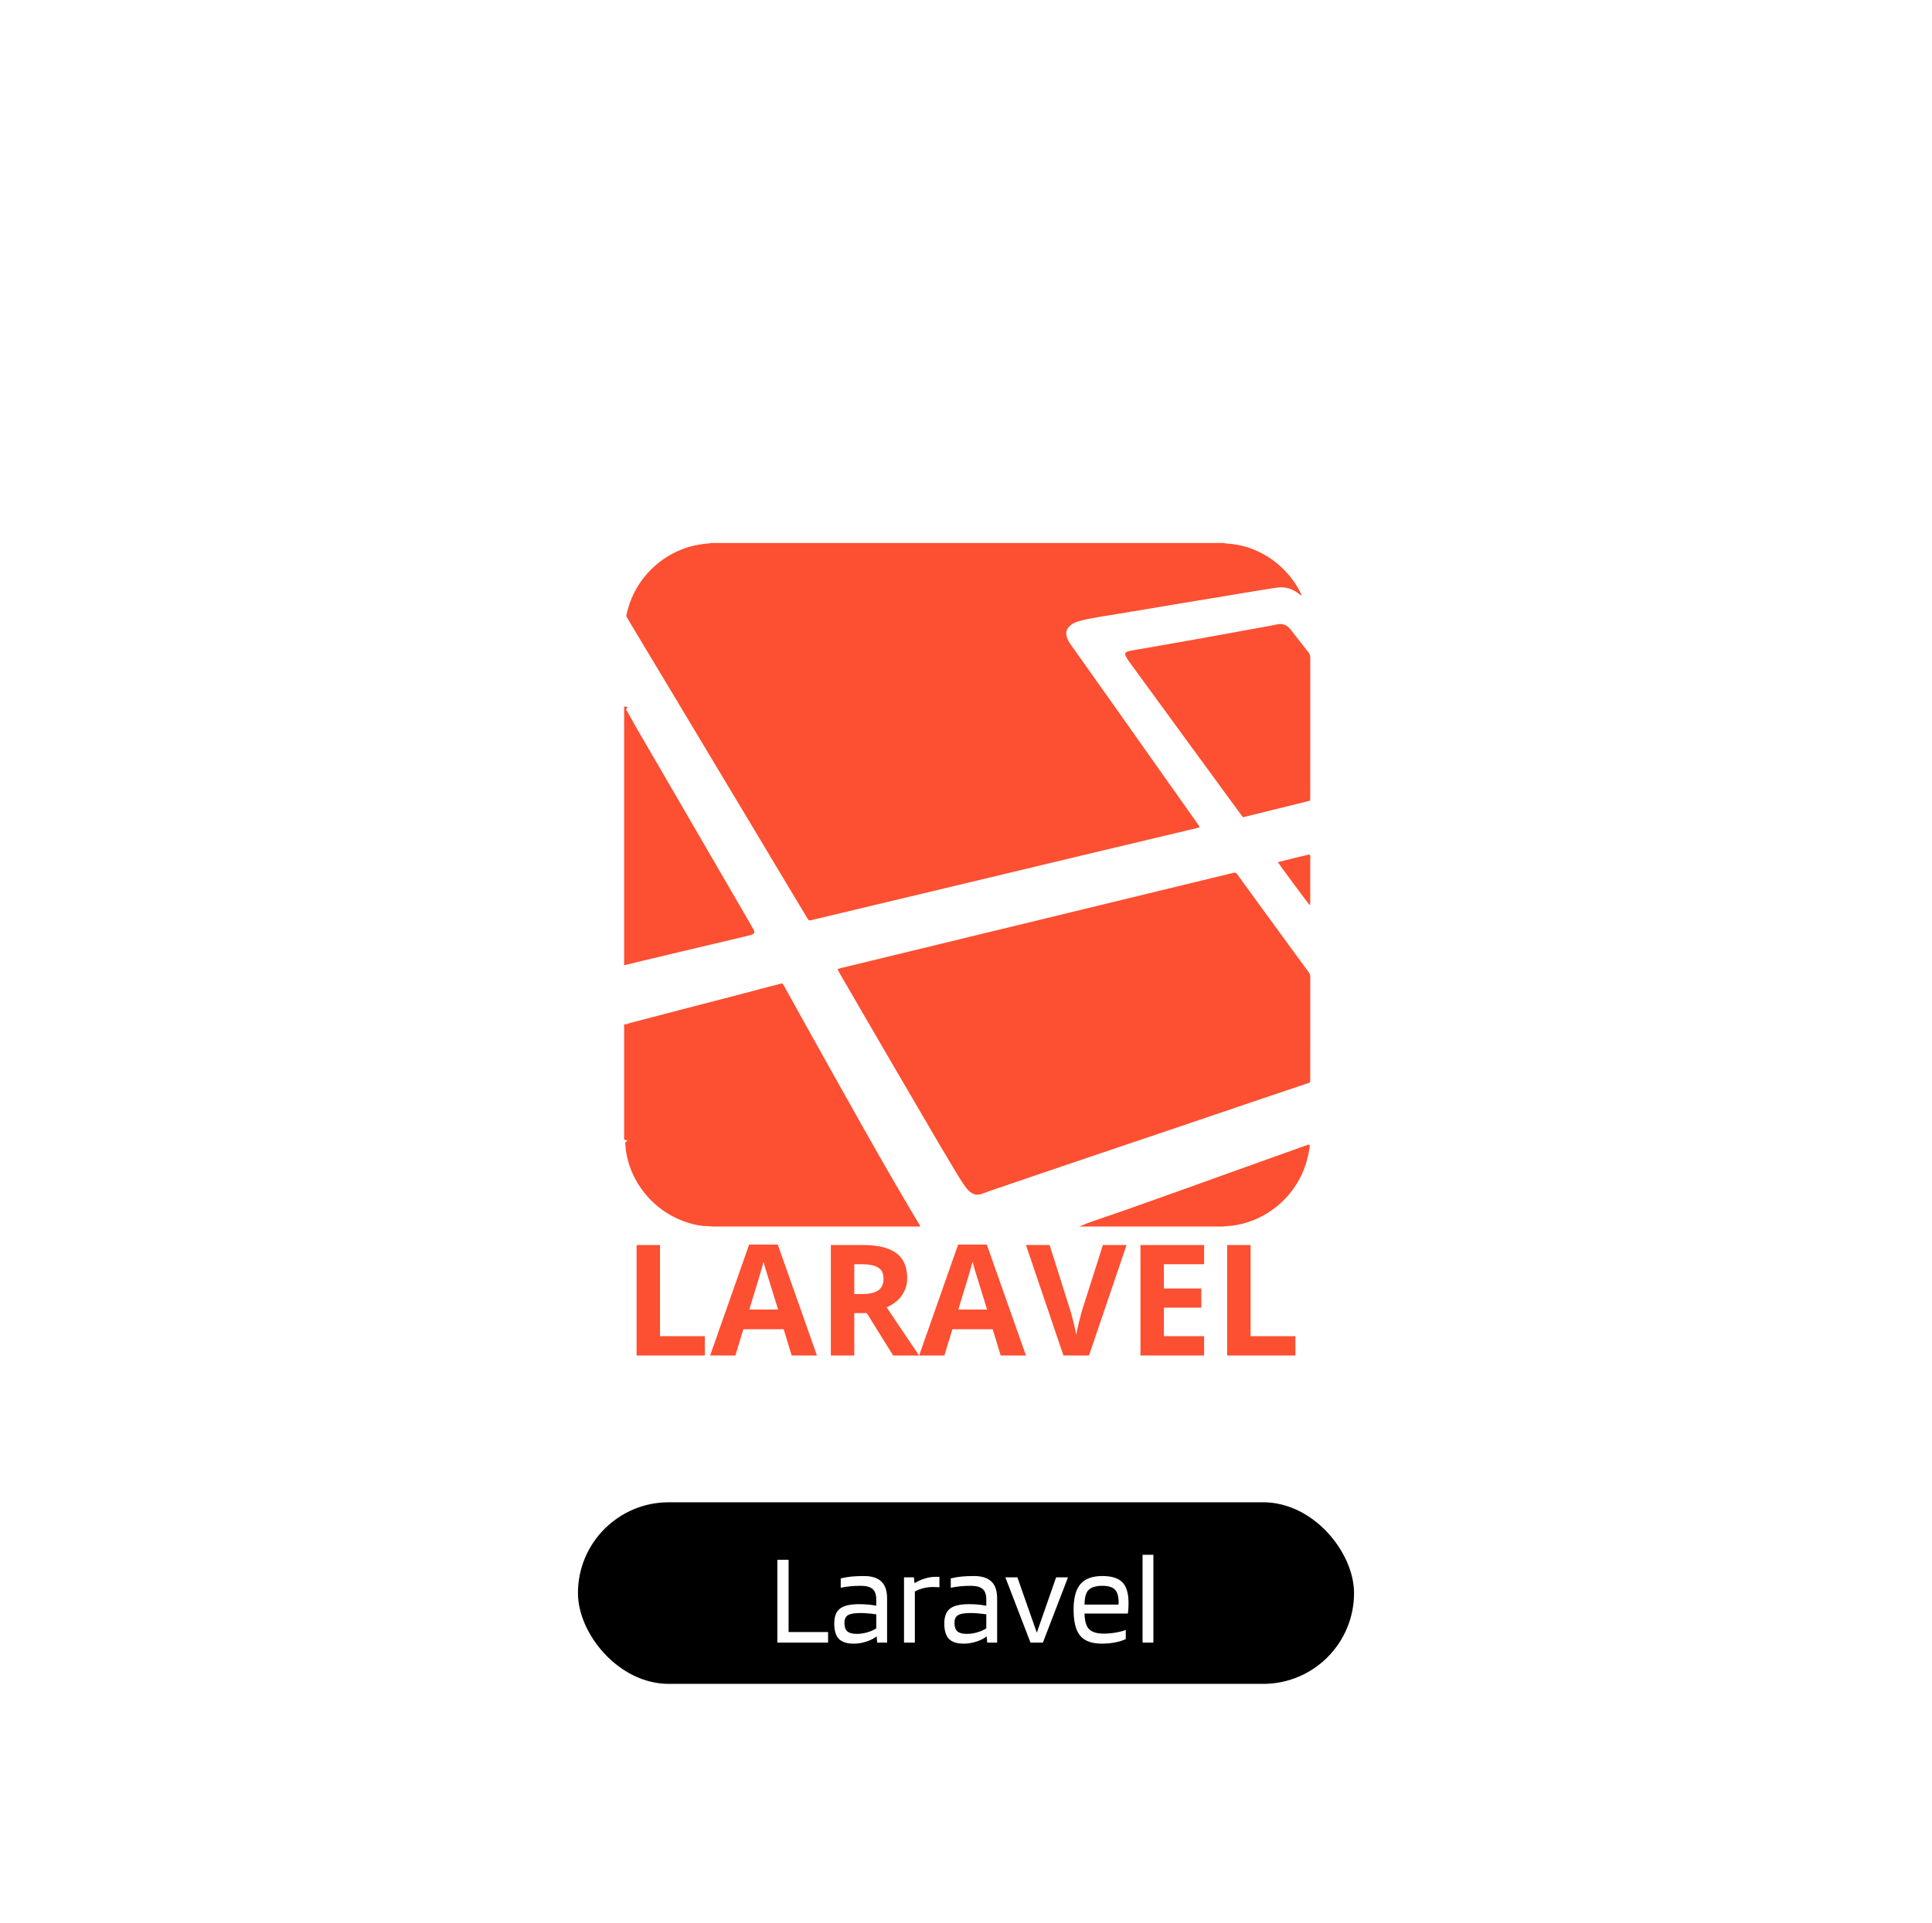
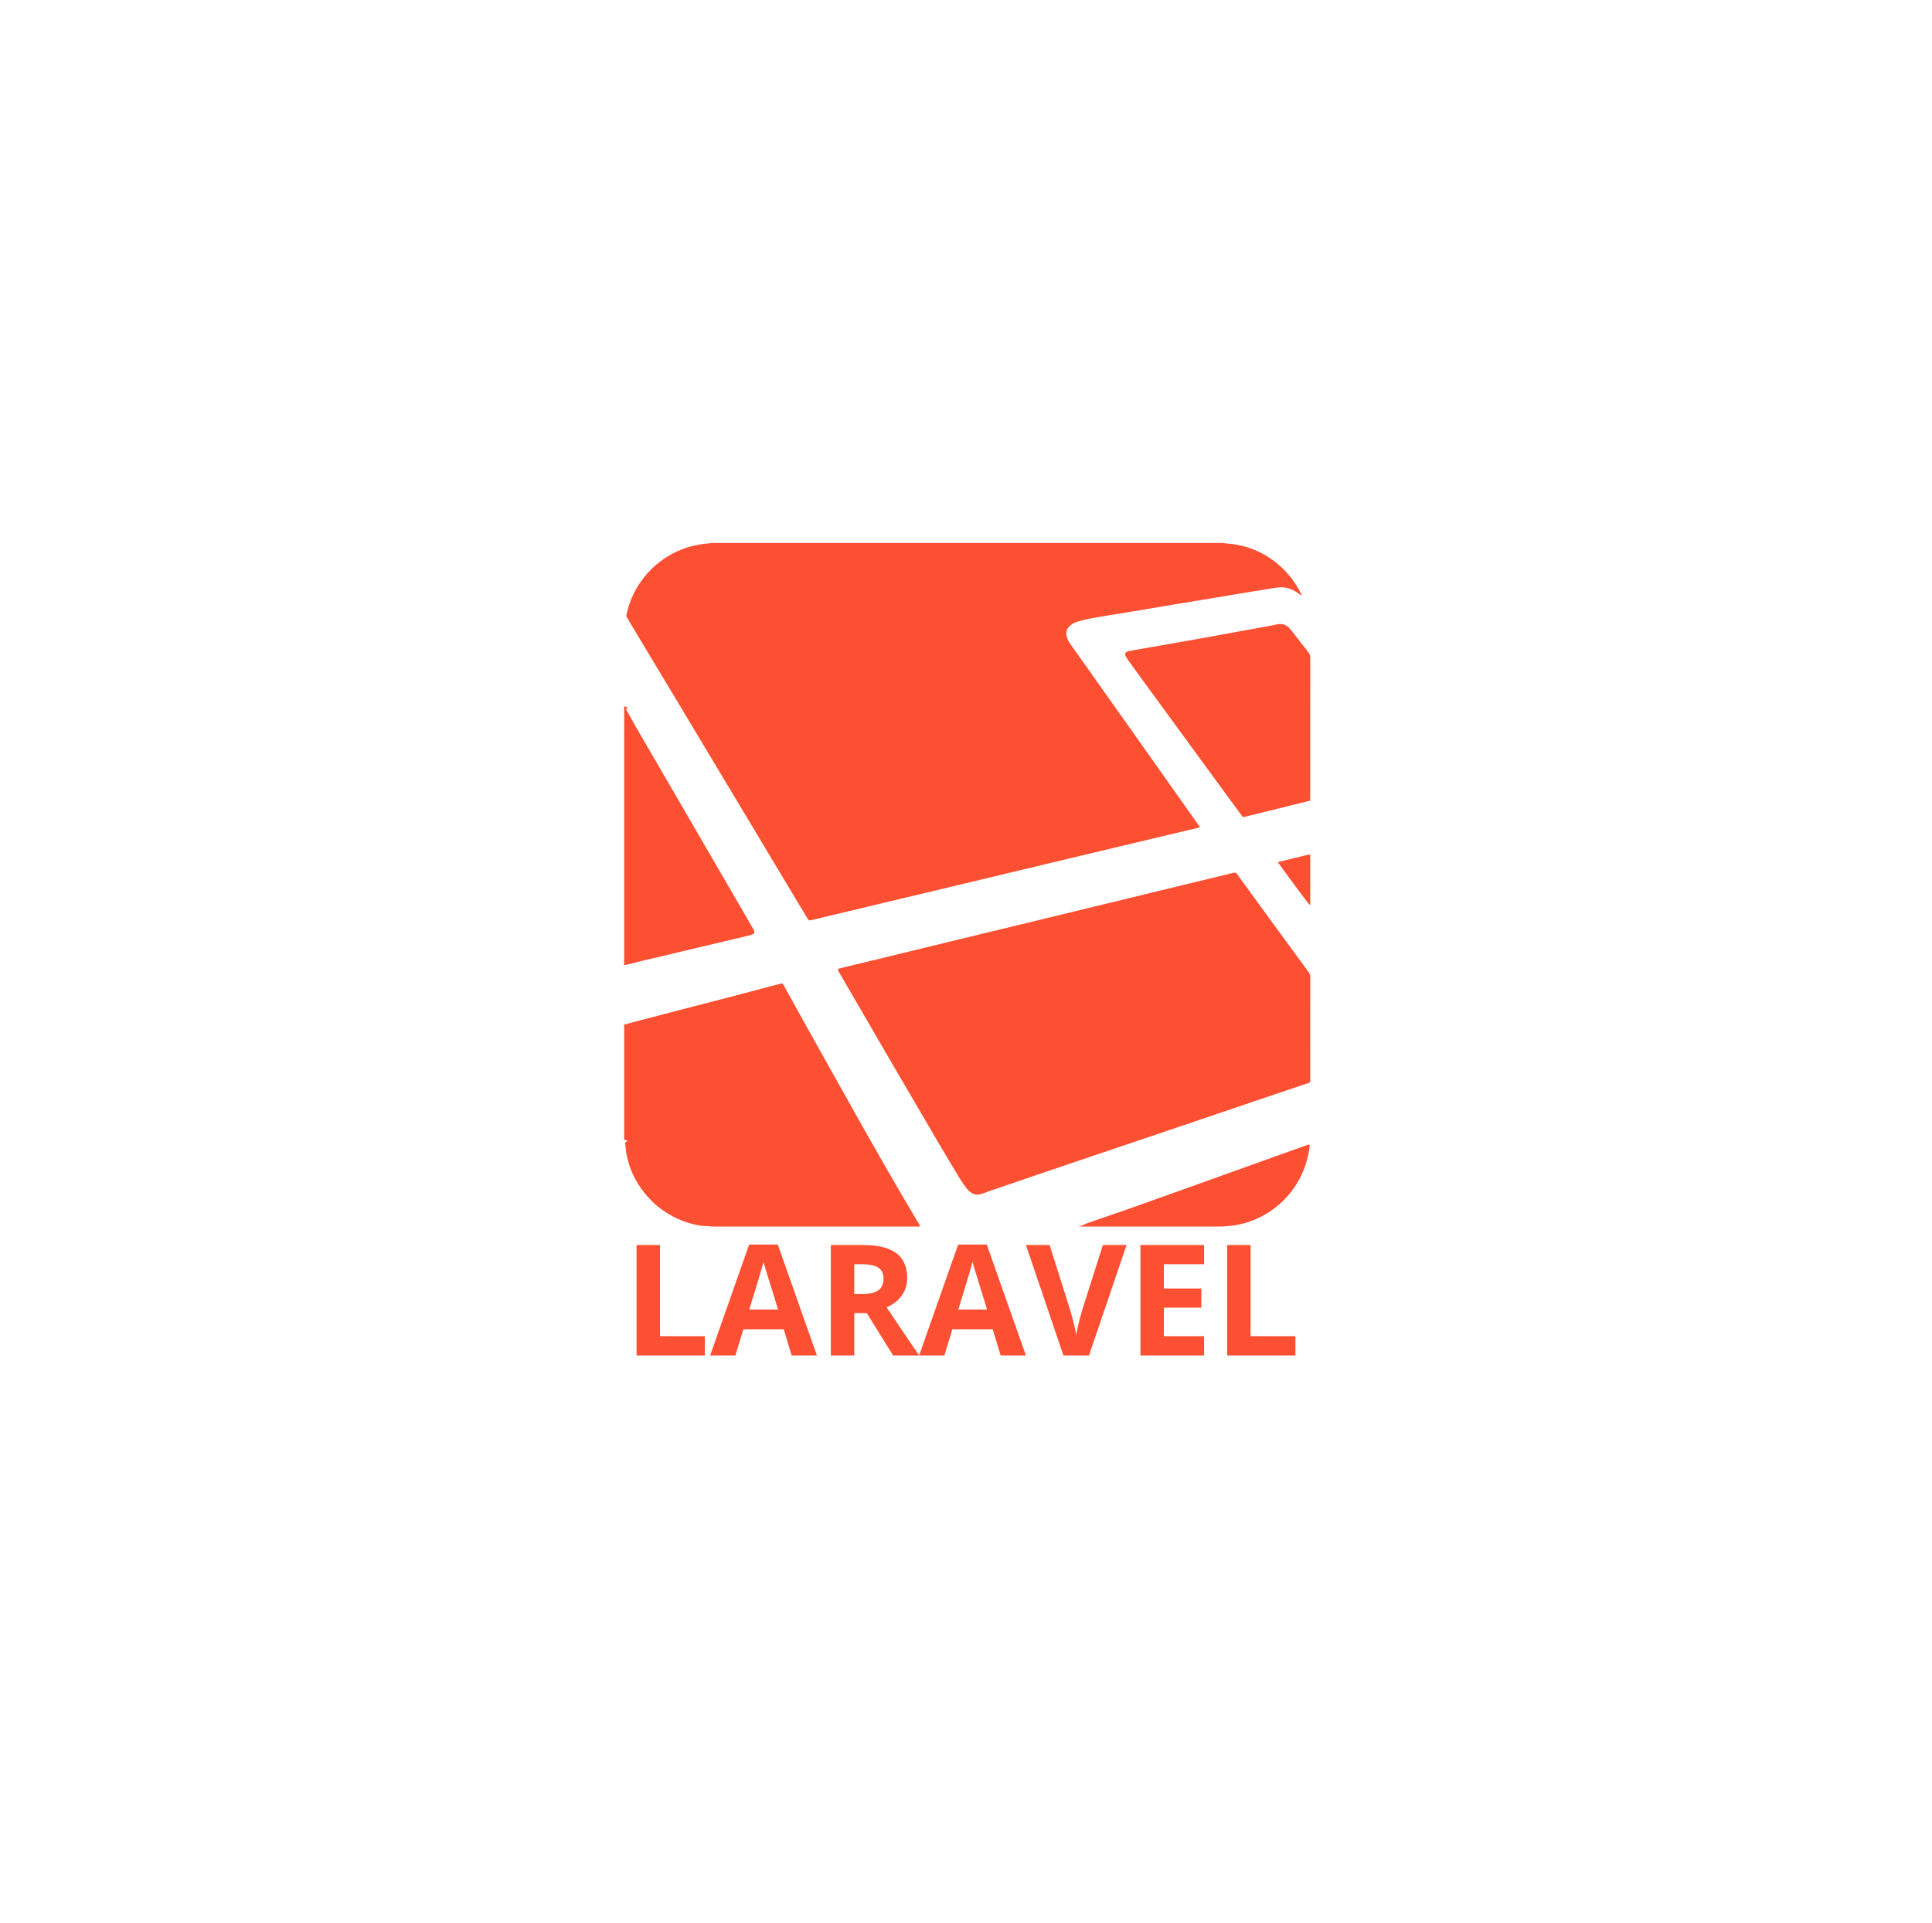
<svg xmlns="http://www.w3.org/2000/svg" width="234" height="233" viewBox="0 0 234 233" fill="none">
  <g filter="url(#filter0_d)">
    <rect x="34" y="26.894" width="165.853" height="165.853" rx="24.878" fill="white" />
  </g>
  <path d="M78.63 79.309L80.755 82.843L82.714 86.11C83.73 87.805 84.747 89.501 85.762 91.196L87.841 94.665L90.874 99.715L94.584 105.915C95.654 107.701 96.726 109.485 97.797 111.269L97.941 111.478C98.096 111.526 98.219 111.485 98.348 111.454C99.759 111.115 101.171 110.779 102.583 110.442C104.873 109.895 107.162 109.35 109.452 108.802L113.039 107.944C115.353 107.391 117.669 106.84 119.984 106.285C122.324 105.726 124.663 105.163 127.003 104.602C128.186 104.319 129.369 104.036 130.552 103.754L137.421 102.116L144.902 100.335L145.305 100.226L145.195 100.007C144.516 99.044 143.834 98.083 143.154 97.122L141.137 94.267L138.981 91.222L136.919 88.302L134.877 85.417L132.767 82.436L130.7 79.521L129.609 77.983C129.443 77.746 129.31 77.492 129.221 77.215C129.006 76.547 129.252 76.102 129.641 75.773C129.894 75.559 130.185 75.403 130.501 75.31C130.94 75.18 131.382 75.057 131.83 74.972C132.73 74.803 133.634 74.658 134.537 74.508C135.556 74.339 136.576 74.177 137.596 74.009C138.241 73.903 138.885 73.791 139.53 73.682L142.161 73.239C143.012 73.096 143.864 72.954 144.715 72.815L147.502 72.359L149.437 72.033C150.172 71.911 150.908 71.788 151.643 71.668C152.56 71.519 153.476 71.368 154.394 71.224C154.939 71.139 155.487 71.108 156.029 71.265C156.436 71.383 156.805 71.573 157.151 71.816L157.627 72.149C157.675 72.039 157.606 71.979 157.575 71.916C156.887 70.524 155.948 69.327 154.758 68.329C153.649 67.401 152.405 66.719 151.029 66.285C150.216 66.027 149.381 65.908 148.53 65.844L148.112 65.781H86.188L85.853 65.835C85.108 65.894 84.375 66.004 83.654 66.202C82.075 66.636 80.672 67.389 79.434 68.456C78.706 69.083 78.071 69.79 77.532 70.587C76.7 71.816 76.132 73.153 75.848 74.64L76.208 75.268C77.015 76.616 77.823 77.962 78.63 79.309ZM82.725 147.922C83.483 148.214 84.266 148.419 85.073 148.518L85.891 148.554C86.019 148.571 86.141 148.594 86.266 148.594H111.491C111.451 148.594 111.414 148.477 111.369 148.398C110.376 146.704 109.373 145.042 108.392 143.342C107.157 141.2 105.934 139.063 104.716 136.91C103.416 134.61 102.128 132.308 100.837 130.002C99.612 127.809 98.388 125.619 97.167 123.424C96.43 122.097 95.696 120.771 94.96 119.444L94.763 119.14L94.405 119.211C93.696 119.394 92.988 119.579 92.28 119.765C91.294 120.025 90.309 120.289 89.323 120.547C87.109 121.123 84.894 121.696 82.68 122.271C80.427 122.855 78.223 123.441 75.969 124.023C75.833 124.059 76.375 124.072 75.594 124.095V138.083C76.375 138.165 75.7 138.313 75.717 138.456C75.769 138.87 75.784 139.287 75.857 139.698C76.13 141.227 76.708 142.626 77.594 143.9C78.894 145.769 80.604 147.105 82.725 147.922ZM77.942 116.368C80.548 115.748 83.155 115.129 85.761 114.511L89.195 113.699C89.767 113.563 90.342 113.433 90.909 113.279C91.414 113.143 91.477 112.976 91.217 112.519C90.841 111.86 90.459 111.205 90.078 110.549L86.728 104.781L83.379 99.011C82.243 97.055 81.106 95.098 79.969 93.142L77.051 88.121L75.837 85.948C75.759 85.815 76.376 85.658 75.594 85.588V116.944C75.594 116.922 75.754 116.904 75.855 116.88L77.942 116.368ZM158.154 138.78C157.132 139.144 156.111 139.509 155.089 139.875C152.763 140.708 150.438 141.542 148.112 142.376C146.822 142.84 145.531 143.308 144.238 143.77C141.605 144.711 138.969 145.647 136.334 146.586C134.807 147.129 133.28 147.621 131.754 148.167C131.336 148.318 130.923 148.594 130.509 148.594H148.034L148.412 148.558C148.856 148.539 149.295 148.497 149.733 148.416C151.532 148.087 153.143 147.354 154.569 146.217C155.665 145.344 156.557 144.298 157.255 143.079C157.974 141.825 158.401 140.479 158.605 139.054C158.623 138.931 158.662 138.797 158.559 138.67C158.415 138.659 158.286 138.733 158.154 138.78ZM156.648 115.248C155.875 114.191 155.102 113.136 154.33 112.078C153.266 110.618 152.202 109.156 151.14 107.696C150.708 107.103 150.27 106.515 149.848 105.915C149.721 105.735 149.576 105.687 149.378 105.74L149.265 105.773C147.308 106.248 145.35 106.723 143.392 107.197L139.885 108.048L133.024 109.715C130.762 110.265 128.5 110.815 126.237 111.364C123.886 111.933 121.534 112.501 119.184 113.072C116.871 113.633 114.559 114.197 112.246 114.759C110.009 115.302 107.773 115.846 105.536 116.388C104.354 116.675 103.173 116.961 101.991 117.25C101.817 117.292 101.63 117.302 101.445 117.443L101.603 117.744C102.594 119.454 103.584 121.165 104.577 122.874C105.7 124.81 106.825 126.745 107.952 128.679C109.192 130.804 110.435 132.928 111.677 135.053C112.391 136.273 113.1 137.496 113.819 138.713C114.619 140.065 115.422 141.415 116.237 142.758C116.48 143.161 116.757 143.544 117.036 143.922C117.223 144.175 117.455 144.39 117.729 144.555C118.01 144.726 118.315 144.779 118.634 144.707C118.8 144.669 118.962 144.615 119.122 144.559L119.711 144.341C121.852 143.608 123.992 142.876 126.135 142.147C127.806 141.577 129.479 141.011 131.152 140.446C132.812 139.883 134.473 139.322 136.133 138.762C137.78 138.205 139.429 137.649 141.077 137.093C142.762 136.523 144.448 135.954 146.133 135.383C148.201 134.681 150.269 133.976 152.337 133.276C154.332 132.601 156.327 131.93 158.323 131.258C158.445 131.216 158.58 131.199 158.682 131.065L158.694 130.774C158.694 126.636 158.694 122.497 158.699 118.359C158.699 118.138 158.64 117.96 158.507 117.783C157.881 116.941 157.266 116.094 156.648 115.248ZM156.305 76.258C155.841 75.67 155.249 75.483 154.525 75.672C154.209 75.755 153.885 75.807 153.564 75.866C152.509 76.059 151.454 76.249 150.398 76.44C148.855 76.721 147.312 77.004 145.767 77.282C144.545 77.502 143.321 77.718 142.098 77.933L137.191 78.791C136.985 78.827 136.777 78.863 136.58 78.926C136.291 79.019 136.206 79.201 136.338 79.472C136.447 79.694 136.581 79.907 136.727 80.107C137.741 81.505 138.761 82.9 139.78 84.296C141.184 86.22 142.591 88.144 143.996 90.068C145.185 91.695 146.376 93.322 147.566 94.949C148.502 96.228 149.437 97.505 150.373 98.783L150.559 99.007C153.252 98.34 155.941 97.676 158.676 97.001L158.694 96.58C158.694 90.949 158.694 85.319 158.699 79.688C158.699 79.44 158.638 79.24 158.483 79.043C157.799 78.181 157.13 77.309 156.454 76.441L156.305 76.258ZM158.489 103.541C157.261 103.836 156.029 104.117 154.771 104.45C154.905 104.686 158.353 109.342 158.554 109.562L158.68 109.632L158.694 109.348V107.387C158.696 106.251 158.699 105.113 158.696 103.976C158.696 103.837 158.734 103.69 158.64 103.549L158.489 103.541ZM77.102 164.219V150.833H79.94V161.875H85.369V164.219H77.102ZM95.888 164.219L94.918 161.033H90.038L89.067 164.219H86.009L90.734 150.779H94.203L98.946 164.219H95.888ZM94.24 158.652C93.343 155.765 92.837 154.133 92.725 153.754C92.612 153.375 92.531 153.076 92.482 152.857C92.28 153.638 91.704 155.57 90.751 158.652H94.24ZM103.469 159.083V164.219H100.63V150.833H104.53C106.349 150.833 107.695 151.165 108.568 151.826C109.441 152.488 109.877 153.494 109.877 154.843C109.877 155.63 109.661 156.33 109.227 156.944C108.794 157.557 108.18 158.037 107.387 158.386C109.402 161.395 110.714 163.339 111.324 164.218H108.175L104.98 159.082H103.469V159.083ZM103.469 156.776H104.384C105.281 156.776 105.944 156.626 106.371 156.327C106.798 156.028 107.012 155.558 107.012 154.917C107.012 154.283 106.794 153.83 106.357 153.562C105.92 153.294 105.244 153.159 104.329 153.159H103.469V156.776ZM121.202 164.219L120.232 161.033H115.352L114.381 164.219H111.323L116.048 150.779H119.517L124.26 164.219H121.202ZM119.555 158.652C118.658 155.765 118.152 154.133 118.04 153.754C117.927 153.375 117.846 153.076 117.797 152.857C117.595 153.638 117.019 155.57 116.066 158.652H119.555ZM133.58 150.833H136.446L131.895 164.219H128.801L124.26 150.833H127.126L129.644 158.798C129.784 159.269 129.929 159.816 130.079 160.442C130.229 161.068 130.322 161.502 130.358 161.747C130.425 161.185 130.654 160.202 131.044 158.799L133.58 150.833ZM145.839 164.219H138.13V150.833H145.839V153.159H140.969V156.098H145.501V158.424H140.969V161.875H145.839V164.219ZM148.631 164.219V150.833H151.469V161.875H156.898V164.219H148.631Z" fill="#FD4F31" />
-   <rect x="70" y="182" width="94" height="22" rx="11" fill="black" />
  <path d="M100.296 197.72V199H94.152V188.968H95.512V197.72H100.296ZM103.395 199.128C102.584 199.128 101.987 198.936 101.603 198.552C101.23 198.157 101.043 197.539 101.043 196.696C101.043 195.843 101.272 195.24 101.731 194.888C102.19 194.525 102.968 194.344 104.067 194.344C104.43 194.344 104.787 194.36 105.139 194.392C105.491 194.424 105.822 194.472 106.131 194.536V193.768C106.131 193.181 105.982 192.76 105.683 192.504C105.384 192.248 104.904 192.12 104.243 192.12C103.752 192.12 103.32 192.141 102.947 192.184C102.574 192.216 102.2 192.275 101.827 192.36V191.224C102.254 191.117 102.686 191.043 103.123 191C103.571 190.957 104.078 190.936 104.643 190.936C105.592 190.936 106.296 191.16 106.755 191.608C107.214 192.045 107.443 192.728 107.443 193.656V199H106.243L106.179 198.264H106.147C105.827 198.52 105.411 198.728 104.899 198.888C104.398 199.048 103.896 199.128 103.395 199.128ZM104.211 195.416C103.486 195.416 102.979 195.507 102.691 195.688C102.414 195.859 102.275 196.168 102.275 196.616C102.275 197.085 102.392 197.427 102.627 197.64C102.862 197.843 103.246 197.944 103.779 197.944C104.195 197.944 104.622 197.88 105.059 197.752C105.496 197.624 105.854 197.464 106.131 197.272V195.576C105.779 195.523 105.448 195.485 105.139 195.464C104.84 195.432 104.531 195.416 104.211 195.416ZM110.806 199H109.493V191.096H110.694L110.758 191.768H110.822C111.238 191.523 111.654 191.341 112.07 191.224C112.486 191.096 112.896 191.032 113.302 191.032C113.472 191.032 113.584 191.032 113.638 191.032C113.702 191.032 113.75 191.037 113.782 191.048V192.312C113.707 192.291 113.611 192.28 113.494 192.28C113.387 192.269 113.216 192.264 112.982 192.264C112.598 192.264 112.219 192.312 111.846 192.408C111.483 192.493 111.136 192.627 110.806 192.808V199ZM116.723 199.128C115.912 199.128 115.315 198.936 114.931 198.552C114.558 198.157 114.371 197.539 114.371 196.696C114.371 195.843 114.6 195.24 115.059 194.888C115.518 194.525 116.296 194.344 117.395 194.344C117.758 194.344 118.115 194.36 118.467 194.392C118.819 194.424 119.15 194.472 119.459 194.536V193.768C119.459 193.181 119.31 192.76 119.011 192.504C118.712 192.248 118.232 192.12 117.571 192.12C117.08 192.12 116.648 192.141 116.275 192.184C115.902 192.216 115.528 192.275 115.155 192.36V191.224C115.582 191.117 116.014 191.043 116.451 191C116.899 190.957 117.406 190.936 117.971 190.936C118.92 190.936 119.624 191.16 120.083 191.608C120.542 192.045 120.771 192.728 120.771 193.656V199H119.571L119.507 198.264H119.475C119.155 198.52 118.739 198.728 118.227 198.888C117.726 199.048 117.224 199.128 116.723 199.128ZM117.539 195.416C116.814 195.416 116.307 195.507 116.019 195.688C115.742 195.859 115.603 196.168 115.603 196.616C115.603 197.085 115.72 197.427 115.955 197.64C116.19 197.843 116.574 197.944 117.107 197.944C117.523 197.944 117.95 197.88 118.387 197.752C118.824 197.624 119.182 197.464 119.459 197.272V195.576C119.107 195.523 118.776 195.485 118.467 195.464C118.168 195.432 117.859 195.416 117.539 195.416ZM127.913 191.096H129.353L126.313 199H124.809L121.769 191.096H123.225L125.577 197.8L127.913 191.096ZM136.351 197.464V198.568C136.074 198.717 135.663 198.851 135.119 198.968C134.586 199.075 134.042 199.128 133.487 199.128C132.25 199.128 131.365 198.808 130.831 198.168C130.298 197.528 130.031 196.472 130.031 195C130.031 193.581 130.309 192.552 130.863 191.912C131.418 191.261 132.303 190.936 133.519 190.936C134.65 190.936 135.461 191.192 135.951 191.704C136.442 192.205 136.687 193.048 136.687 194.232C136.687 194.445 136.682 194.643 136.671 194.824C136.661 195.005 136.639 195.224 136.607 195.48H131.359C131.37 196.355 131.546 196.979 131.887 197.352C132.239 197.725 132.842 197.912 133.695 197.912C134.154 197.912 134.634 197.869 135.135 197.784C135.637 197.699 136.042 197.592 136.351 197.464ZM135.487 194.056C135.477 193.352 135.322 192.856 135.023 192.568C134.725 192.269 134.223 192.12 133.519 192.12C132.73 192.12 132.17 192.291 131.839 192.632C131.519 192.963 131.359 193.549 131.359 194.392H135.471C135.471 194.371 135.471 194.323 135.471 194.248C135.482 194.163 135.487 194.099 135.487 194.056ZM139.696 188.36V199H138.384V188.36H139.696Z" fill="white" />
  <defs>
    <filter id="filter0_d" x="0.829" y="0.358" width="232.195" height="232.195" filterUnits="userSpaceOnUse" color-interpolation-filters="sRGB">
      <feFlood flood-opacity="0" result="BackgroundImageFix" />
      <feColorMatrix in="SourceAlpha" type="matrix" values="0 0 0 0 0 0 0 0 0 0 0 0 0 0 0 0 0 0 127 0" />
      <feOffset dy="6.634" />
      <feGaussianBlur stdDeviation="16.585" />
      <feColorMatrix type="matrix" values="0 0 0 0 0 0 0 0 0 0 0 0 0 0 0 0 0 0 0.5 0" />
      <feBlend mode="normal" in2="BackgroundImageFix" result="effect1_dropShadow" />
      <feBlend mode="normal" in="SourceGraphic" in2="effect1_dropShadow" result="shape" />
    </filter>
  </defs>
</svg>